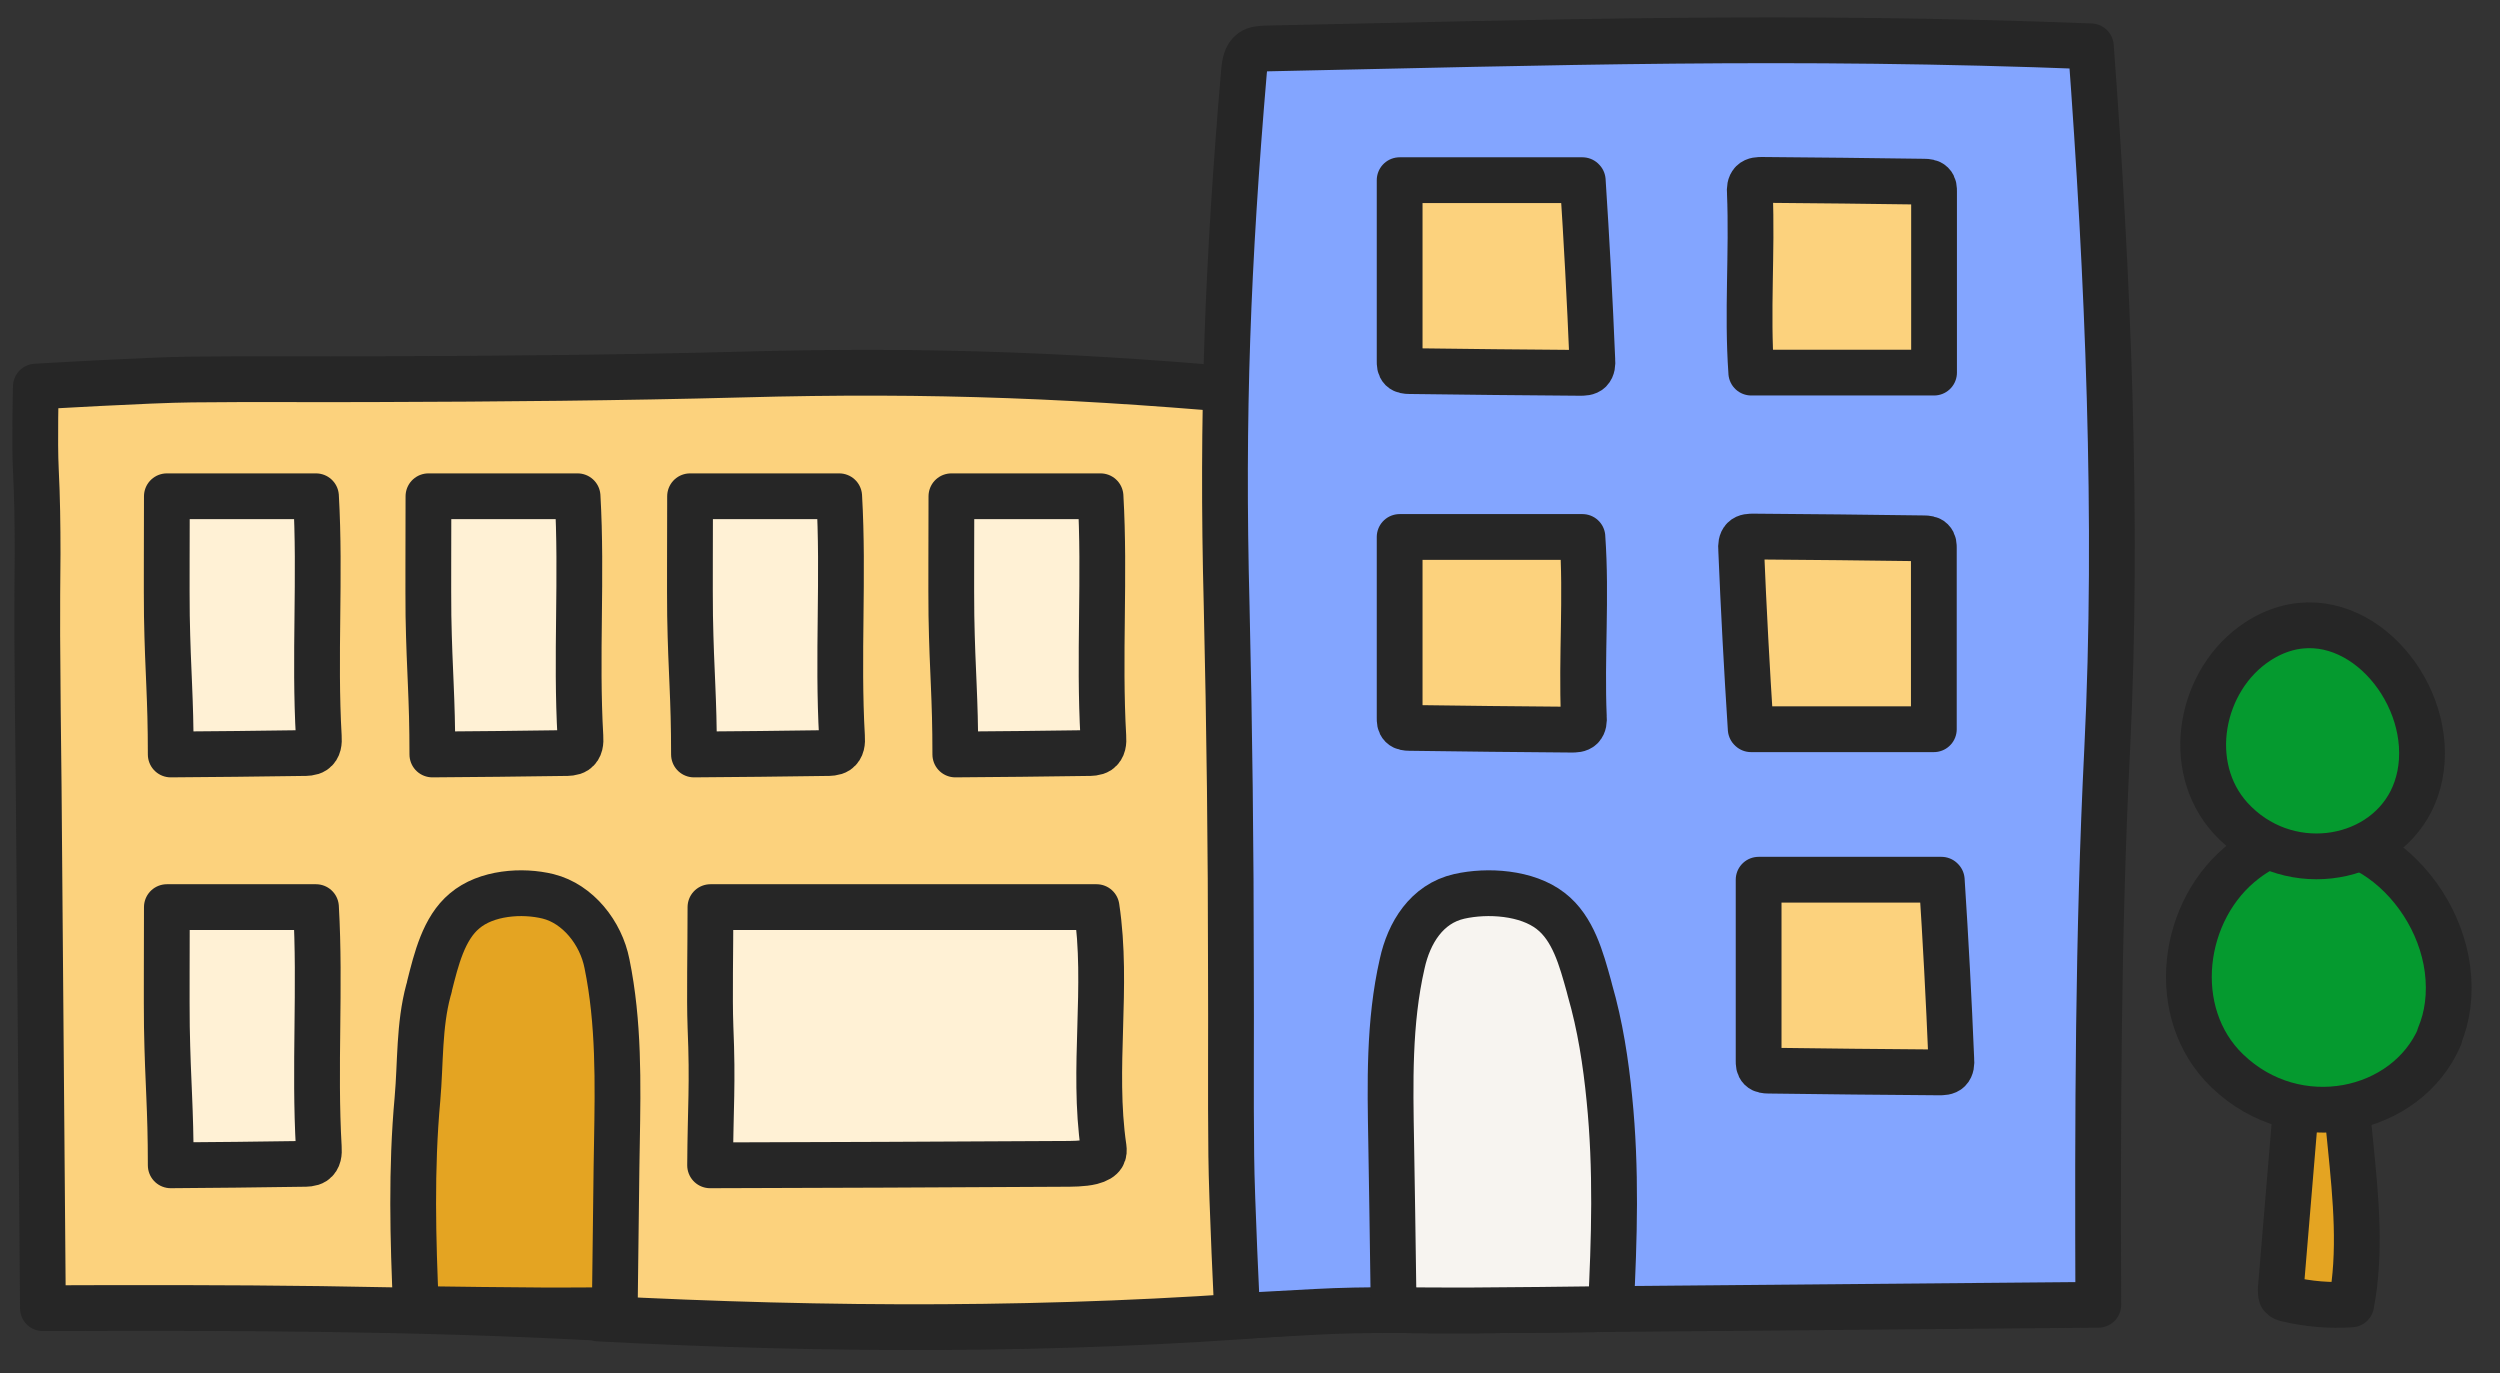
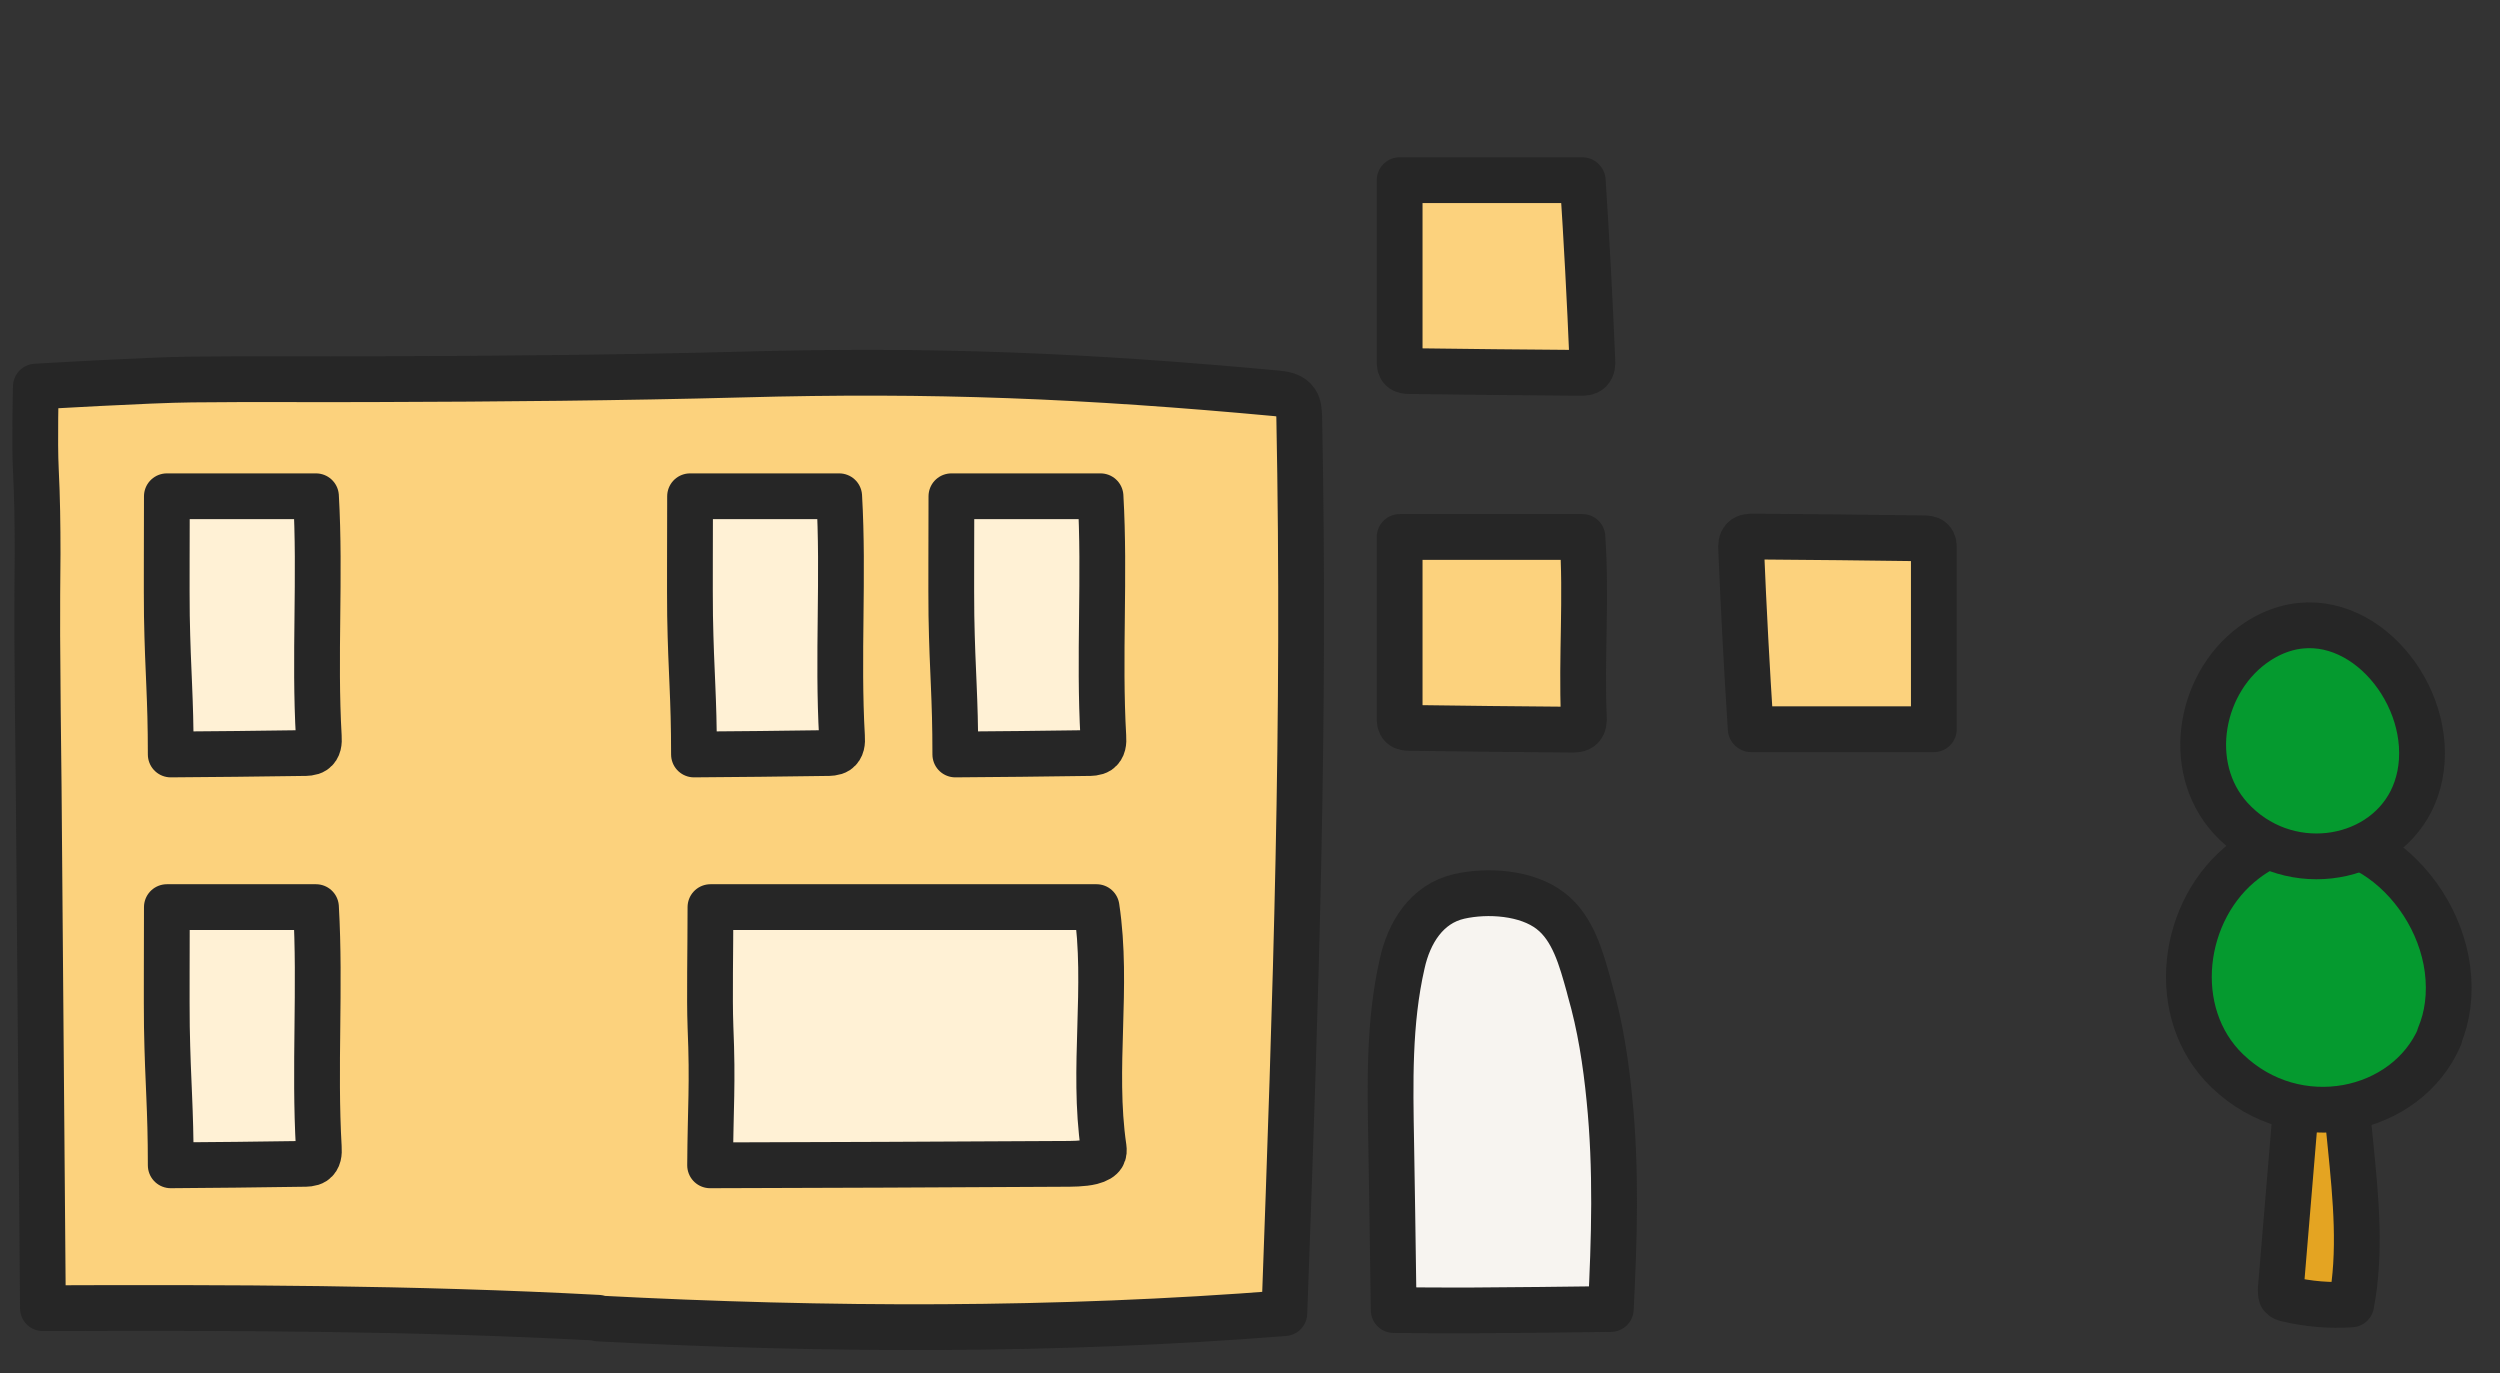
<svg xmlns="http://www.w3.org/2000/svg" width="71" height="39" viewBox="0 0 71 39" fill="none">
  <rect x="0" y="0" width="71" height="39" fill="#333333" stroke="none" />
  <path d="M16.992 37.425C11.741 37.143 6.48 37.133 1.219 37.153C1.179 32.204 1.139 27.265 1.098 22.316C1.078 20.898 1.068 19.459 1.058 18.041C1.058 17.266 1.058 16.492 1.068 15.717C1.068 14.933 1.058 14.128 1.018 13.343C0.978 12.559 1.018 10.979 1.018 10.979C1.018 10.979 4.247 10.788 5.454 10.778C7.204 10.758 8.964 10.778 10.725 10.768C14.175 10.758 17.615 10.728 21.066 10.637C26.507 10.487 30.823 10.668 36.255 11.171C36.456 11.191 36.687 11.221 36.808 11.412C36.888 11.533 36.888 11.684 36.898 11.835C37.069 20.586 36.808 28.12 36.476 37.294C29.968 37.807 23.51 37.787 16.992 37.445V37.425Z" fill="#FCD27D" stroke="#262626" stroke-width="1.3" stroke-linecap="round" stroke-linejoin="round" />
  <path d="M4.739 17.484C4.769 19.163 4.849 19.757 4.849 21.427C6.097 21.417 7.344 21.407 8.591 21.387C8.702 21.387 8.833 21.387 8.923 21.326C9.054 21.236 9.064 21.075 9.054 20.924C8.923 18.651 9.104 16.367 8.974 14.094C7.555 14.094 6.157 14.094 4.739 14.094C4.739 15.311 4.729 16.699 4.739 17.474V17.484Z" fill="#FFF1D5" stroke="#262626" stroke-width="1.3" stroke-linecap="round" stroke-linejoin="round" />
  <path d="M4.739 29.152C4.769 30.831 4.849 31.425 4.849 33.095C6.097 33.085 7.344 33.075 8.591 33.054C8.702 33.054 8.833 33.054 8.923 32.994C9.054 32.904 9.064 32.743 9.054 32.592C8.923 30.319 9.104 28.035 8.974 25.762C7.555 25.762 6.157 25.762 4.739 25.762C4.739 26.979 4.729 28.367 4.739 29.142V29.152Z" fill="#FFF1D5" stroke="#262626" stroke-width="1.3" stroke-linecap="round" stroke-linejoin="round" />
-   <path d="M12.168 17.484C12.199 19.163 12.279 19.757 12.279 21.427C13.527 21.417 14.774 21.407 16.021 21.387C16.132 21.387 16.263 21.387 16.353 21.326C16.484 21.236 16.494 21.075 16.484 20.924C16.353 18.651 16.534 16.367 16.403 14.094C14.985 14.094 13.587 14.094 12.168 14.094C12.168 15.311 12.159 16.699 12.168 17.474V17.484Z" fill="#FFF1D5" stroke="#262626" stroke-width="1.3" stroke-linecap="round" stroke-linejoin="round" />
  <path d="M19.598 17.484C19.628 19.163 19.709 19.757 19.709 21.427C20.956 21.417 22.203 21.407 23.451 21.387C23.561 21.387 23.692 21.387 23.783 21.326C23.913 21.236 23.924 21.075 23.913 20.924C23.783 18.651 23.964 16.367 23.833 14.094C22.415 14.094 21.017 14.094 19.598 14.094C19.598 15.311 19.588 16.699 19.598 17.474V17.484Z" fill="#FFF1D5" stroke="#262626" stroke-width="1.3" stroke-linecap="round" stroke-linejoin="round" />
  <path d="M27.02 17.484C27.05 19.163 27.131 19.757 27.131 21.427C28.378 21.417 29.625 21.407 30.873 21.387C30.983 21.387 31.114 21.387 31.205 21.326C31.335 21.236 31.346 21.075 31.335 20.924C31.205 18.651 31.386 16.367 31.255 14.094C29.837 14.094 28.438 14.094 27.02 14.094C27.02 15.311 27.01 16.699 27.02 17.474V17.484Z" fill="#FFF1D5" stroke="#262626" stroke-width="1.3" stroke-linecap="round" stroke-linejoin="round" />
  <path d="M20.177 29.152C20.248 30.831 20.177 31.425 20.167 33.095C23.396 33.085 26.917 33.075 30.146 33.054C30.438 33.054 30.76 33.054 31.001 32.994C31.353 32.904 31.363 32.743 31.343 32.592C31.011 30.319 31.484 28.035 31.142 25.762C27.47 25.762 23.859 25.762 20.177 25.762C20.177 26.979 20.147 28.367 20.177 29.142V29.152Z" fill="#FFF1D5" stroke="#262626" stroke-width="1.3" stroke-linecap="round" stroke-linejoin="round" />
-   <path d="M59.844 21.284C59.582 26.534 59.572 31.795 59.592 37.056C54.975 37.096 50.368 37.136 45.741 37.177C44.413 37.197 43.075 37.207 41.748 37.217C41.023 37.217 40.299 37.217 39.575 37.207C38.84 37.207 38.096 37.217 37.362 37.257C36.627 37.297 35.139 37.378 35.139 37.378C35.139 37.378 34.978 34.028 34.968 32.821C34.948 31.071 34.968 29.311 34.958 27.55C34.958 24.1 34.917 20.66 34.837 17.21C34.696 11.768 34.867 7.452 35.33 2.021C35.35 1.819 35.38 1.588 35.551 1.467C35.662 1.387 35.803 1.387 35.944 1.377C44.111 1.206 50.821 0.984 59.381 1.316C59.864 7.825 60.166 14.765 59.844 21.284Z" fill="#83A5FF" stroke="#262626" stroke-width="1.3" stroke-linecap="round" stroke-linejoin="round" />
  <path d="M44.94 5.117C43.21 5.117 41.48 5.117 39.75 5.117C39.75 6.827 39.75 8.537 39.75 10.257C39.75 10.338 39.75 10.418 39.81 10.479C39.861 10.529 39.951 10.539 40.022 10.539C41.641 10.559 43.251 10.579 44.87 10.589C44.971 10.589 45.081 10.589 45.152 10.519C45.222 10.448 45.232 10.328 45.222 10.227C45.152 8.527 45.061 6.827 44.95 5.127L44.94 5.117Z" fill="#FCD27D" stroke="#262626" stroke-width="1.3" stroke-linecap="round" stroke-linejoin="round" />
-   <path d="M55.136 24.984C53.406 24.984 51.675 24.984 49.945 24.984C49.945 26.694 49.945 28.404 49.945 30.125C49.945 30.205 49.945 30.285 50.006 30.346C50.056 30.396 50.147 30.406 50.217 30.406C51.836 30.426 53.446 30.446 55.065 30.456C55.166 30.456 55.277 30.456 55.347 30.386C55.417 30.316 55.428 30.195 55.417 30.094C55.347 28.394 55.257 26.694 55.146 24.994L55.136 24.984Z" fill="#FCD27D" stroke="#262626" stroke-width="1.3" stroke-linecap="round" stroke-linejoin="round" />
-   <path d="M49.736 10.582C51.466 10.582 53.196 10.582 54.927 10.582C54.927 8.871 54.927 7.161 54.927 5.441C54.927 5.361 54.927 5.28 54.866 5.22C54.816 5.17 54.725 5.16 54.655 5.16C53.035 5.14 51.657 5.119 50.048 5.109C49.947 5.109 49.837 5.109 49.766 5.18C49.696 5.25 49.686 5.371 49.696 5.471C49.766 7.171 49.615 8.871 49.736 10.571V10.582Z" fill="#FCD27D" stroke="#262626" stroke-width="1.3" stroke-linecap="round" stroke-linejoin="round" />
  <path d="M49.73 20.71C51.46 20.71 53.191 20.71 54.921 20.71C54.921 19 54.921 17.29 54.921 15.57C54.921 15.49 54.921 15.409 54.86 15.349C54.81 15.299 54.719 15.289 54.649 15.289C53.03 15.268 51.42 15.248 49.801 15.238C49.7 15.238 49.589 15.238 49.519 15.309C49.449 15.379 49.439 15.5 49.449 15.6C49.519 17.3 49.61 19 49.72 20.7L49.73 20.71Z" fill="#FCD27D" stroke="#262626" stroke-width="1.3" stroke-linecap="round" stroke-linejoin="round" />
  <path d="M44.941 15.25C43.21 15.25 41.48 15.25 39.75 15.25C39.75 16.96 39.75 18.67 39.75 20.39C39.75 20.471 39.75 20.551 39.81 20.611C39.861 20.662 39.951 20.672 40.022 20.672C41.641 20.692 43.019 20.712 44.629 20.722C44.729 20.722 44.84 20.722 44.91 20.652C44.981 20.581 44.991 20.461 44.981 20.36C44.91 18.66 45.061 16.96 44.941 15.26V15.25Z" fill="#FCD27D" stroke="#262626" stroke-width="1.3" stroke-linecap="round" stroke-linejoin="round" />
  <path d="M45.747 37.176C44.419 37.196 43.081 37.206 41.754 37.216C41.029 37.216 40.305 37.216 39.581 37.206C39.561 35.838 39.52 32.82 39.51 32.468C39.48 30.768 39.44 29.038 39.822 27.368C40.013 26.493 40.516 25.668 41.442 25.457C42.246 25.276 43.363 25.346 44.037 25.87C44.681 26.363 44.912 27.248 45.123 28.002C45.133 28.042 45.144 28.083 45.154 28.123C45.445 29.129 45.606 30.175 45.707 31.211C45.908 33.193 45.848 35.184 45.747 37.176Z" fill="#F7F4F0" stroke="#262626" stroke-width="1.3" stroke-linecap="round" stroke-linejoin="round" />
-   <path d="M11.816 37.176C13.033 37.196 14.261 37.206 15.468 37.216C16.131 37.216 16.795 37.216 17.459 37.206C17.479 35.838 17.509 32.82 17.52 32.468C17.55 30.768 17.58 29.038 17.238 27.368C17.067 26.493 16.413 25.668 15.568 25.457C14.834 25.276 13.808 25.346 13.194 25.87C12.601 26.363 12.389 27.248 12.198 28.002C12.198 28.042 12.178 28.083 12.168 28.123C11.897 29.129 11.947 30.175 11.856 31.211C11.675 33.193 11.726 35.184 11.816 37.176Z" fill="#E4A422" stroke="#262626" stroke-width="1.3" stroke-linecap="round" stroke-linejoin="round" />
  <path d="M66.755 32.52C66.685 31.846 66.624 31.182 66.554 30.508C66.121 30.548 65.699 30.619 65.266 30.709C65.105 32.681 64.934 34.652 64.773 36.614C64.773 36.674 64.773 36.744 64.794 36.805C64.834 36.865 64.904 36.885 64.965 36.895C65.558 37.036 66.172 37.086 66.775 37.046C67.057 35.568 66.906 34.029 66.755 32.52Z" fill="#E4A422" stroke="#262626" stroke-width="1.3" stroke-linecap="round" stroke-linejoin="round" />
-   <path d="M69.278 29.426C69.509 28.882 69.6 28.239 69.509 27.524C69.157 24.859 66.22 22.555 63.766 24.426C61.935 25.814 61.553 28.772 63.253 30.411C65.214 32.303 68.353 31.628 69.288 29.436L69.278 29.426Z" fill="#059A2F" stroke="#262626" stroke-width="1.3" stroke-linecap="round" stroke-linejoin="round" />
+   <path d="M69.278 29.426C69.509 28.882 69.6 28.239 69.509 27.524C69.157 24.859 66.22 22.555 63.766 24.426C61.935 25.814 61.553 28.772 63.253 30.411C65.214 32.303 68.353 31.628 69.288 29.436Z" fill="#059A2F" stroke="#262626" stroke-width="1.3" stroke-linecap="round" stroke-linejoin="round" />
  <path d="M68.476 22.751C68.697 22.308 68.818 21.775 68.778 21.161C68.627 18.898 66.283 16.796 64.11 18.224C62.491 19.29 62.008 21.755 63.346 23.233C64.895 24.933 67.57 24.541 68.476 22.751Z" fill="#059A2F" stroke="#262626" stroke-width="1.3" stroke-linecap="round" stroke-linejoin="round" />
</svg>